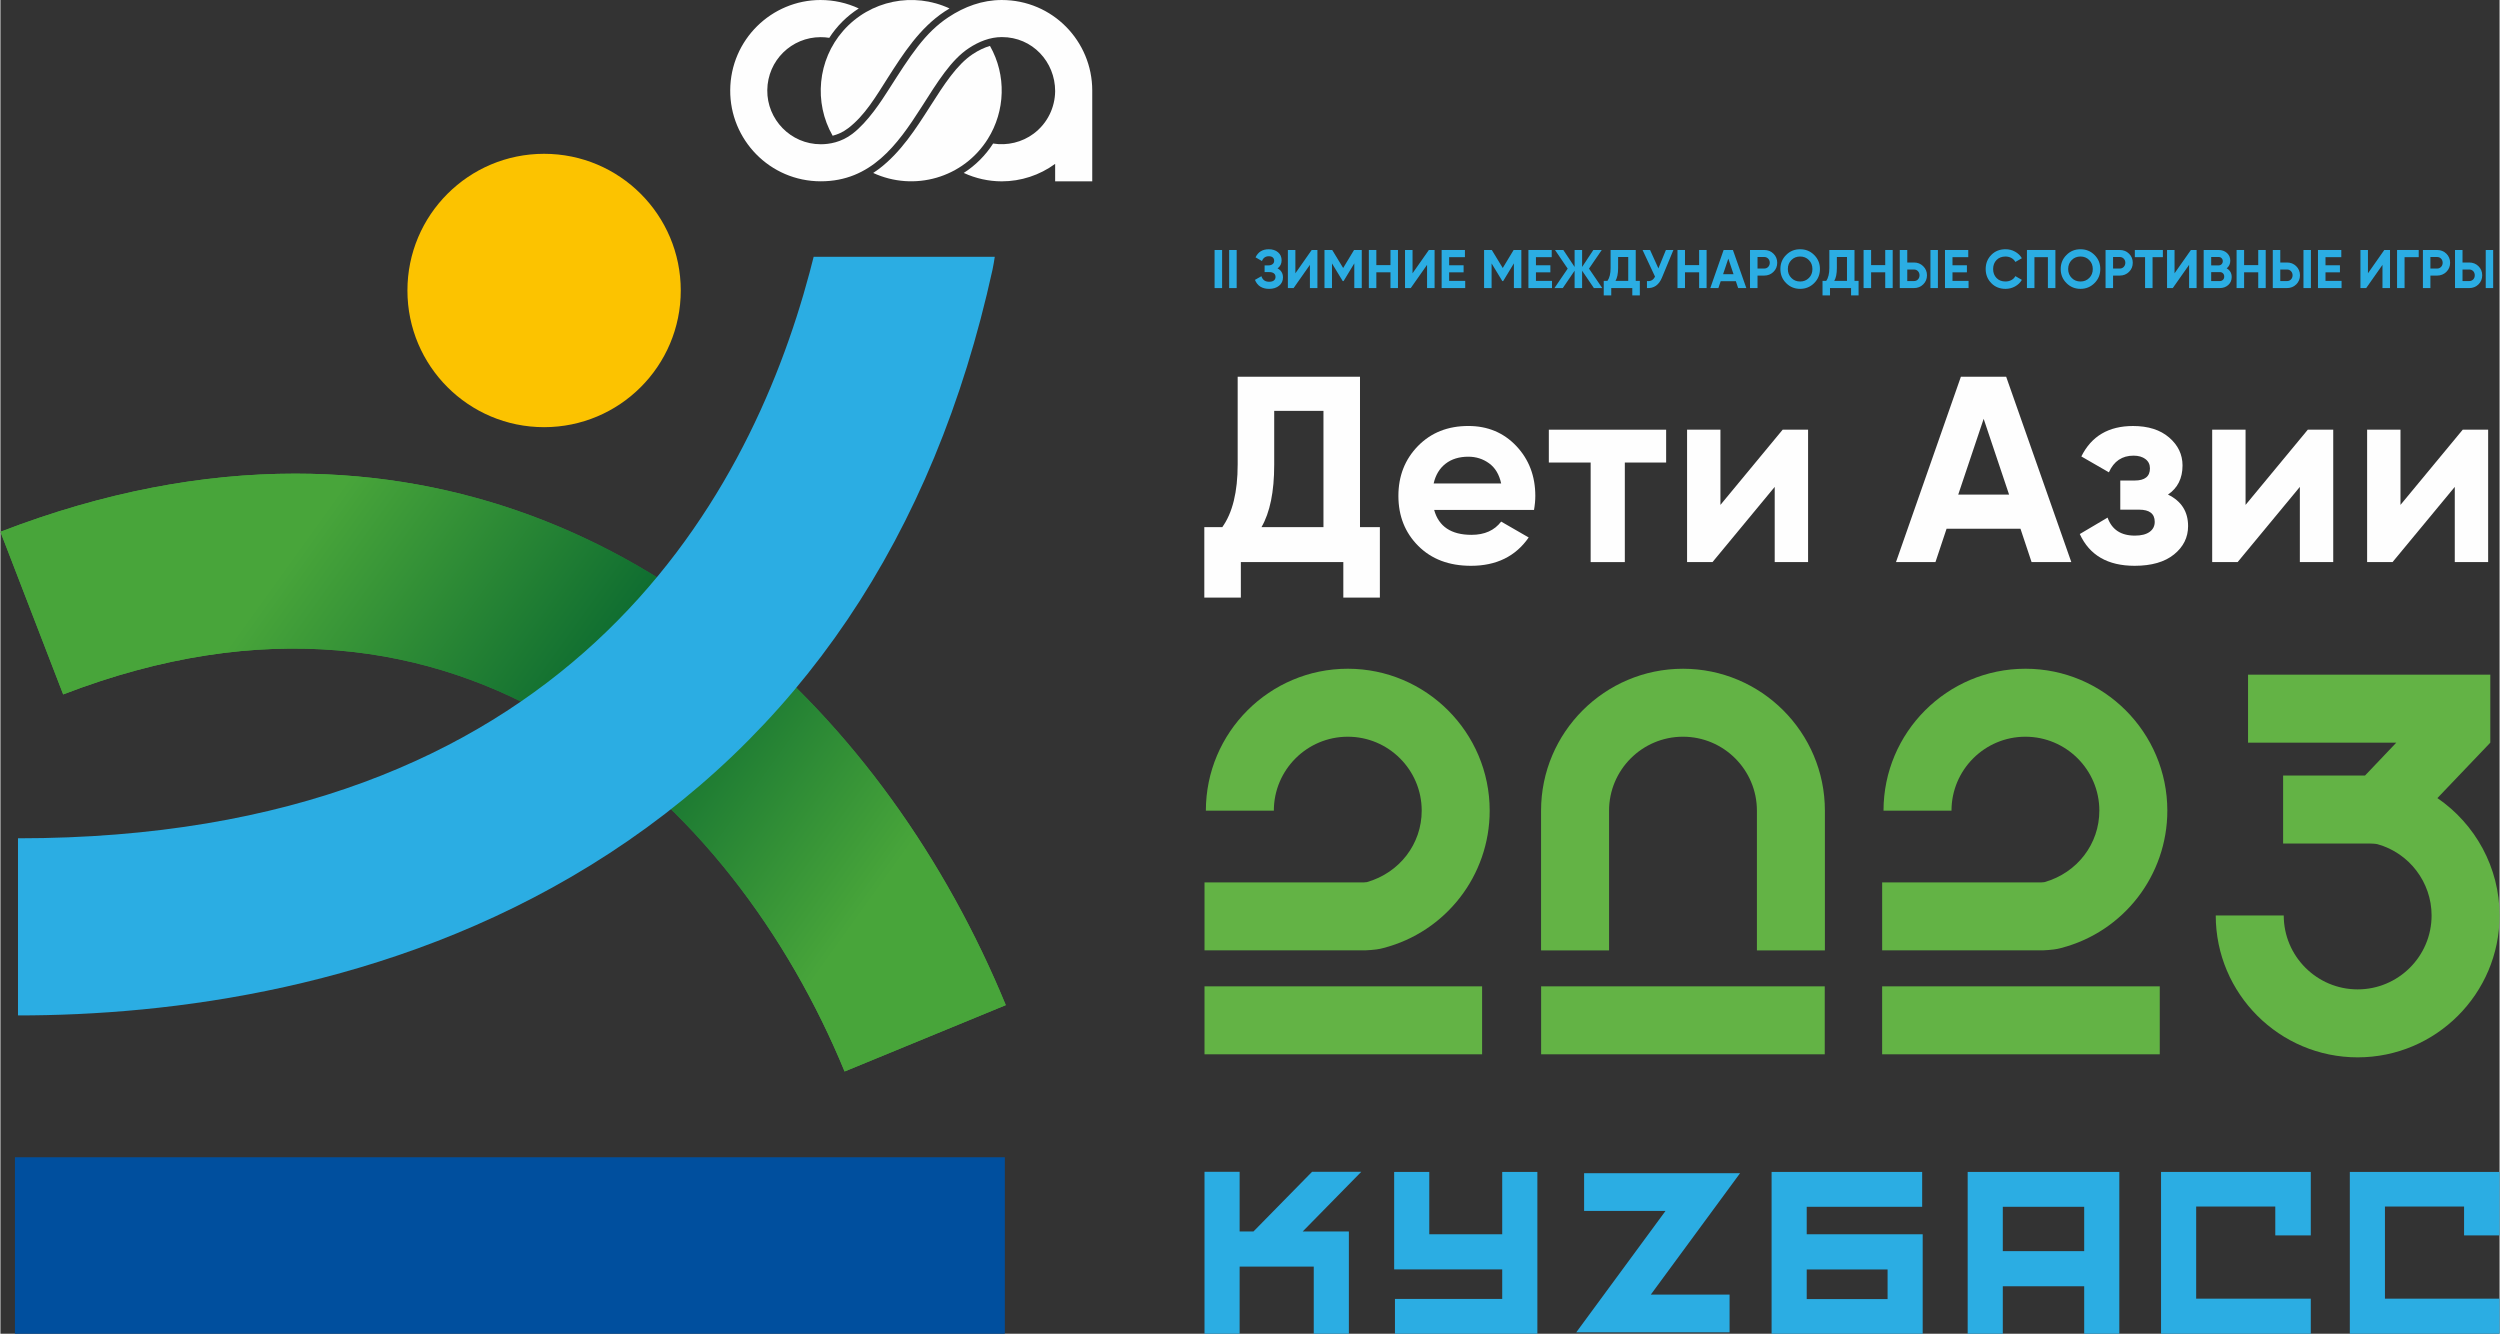
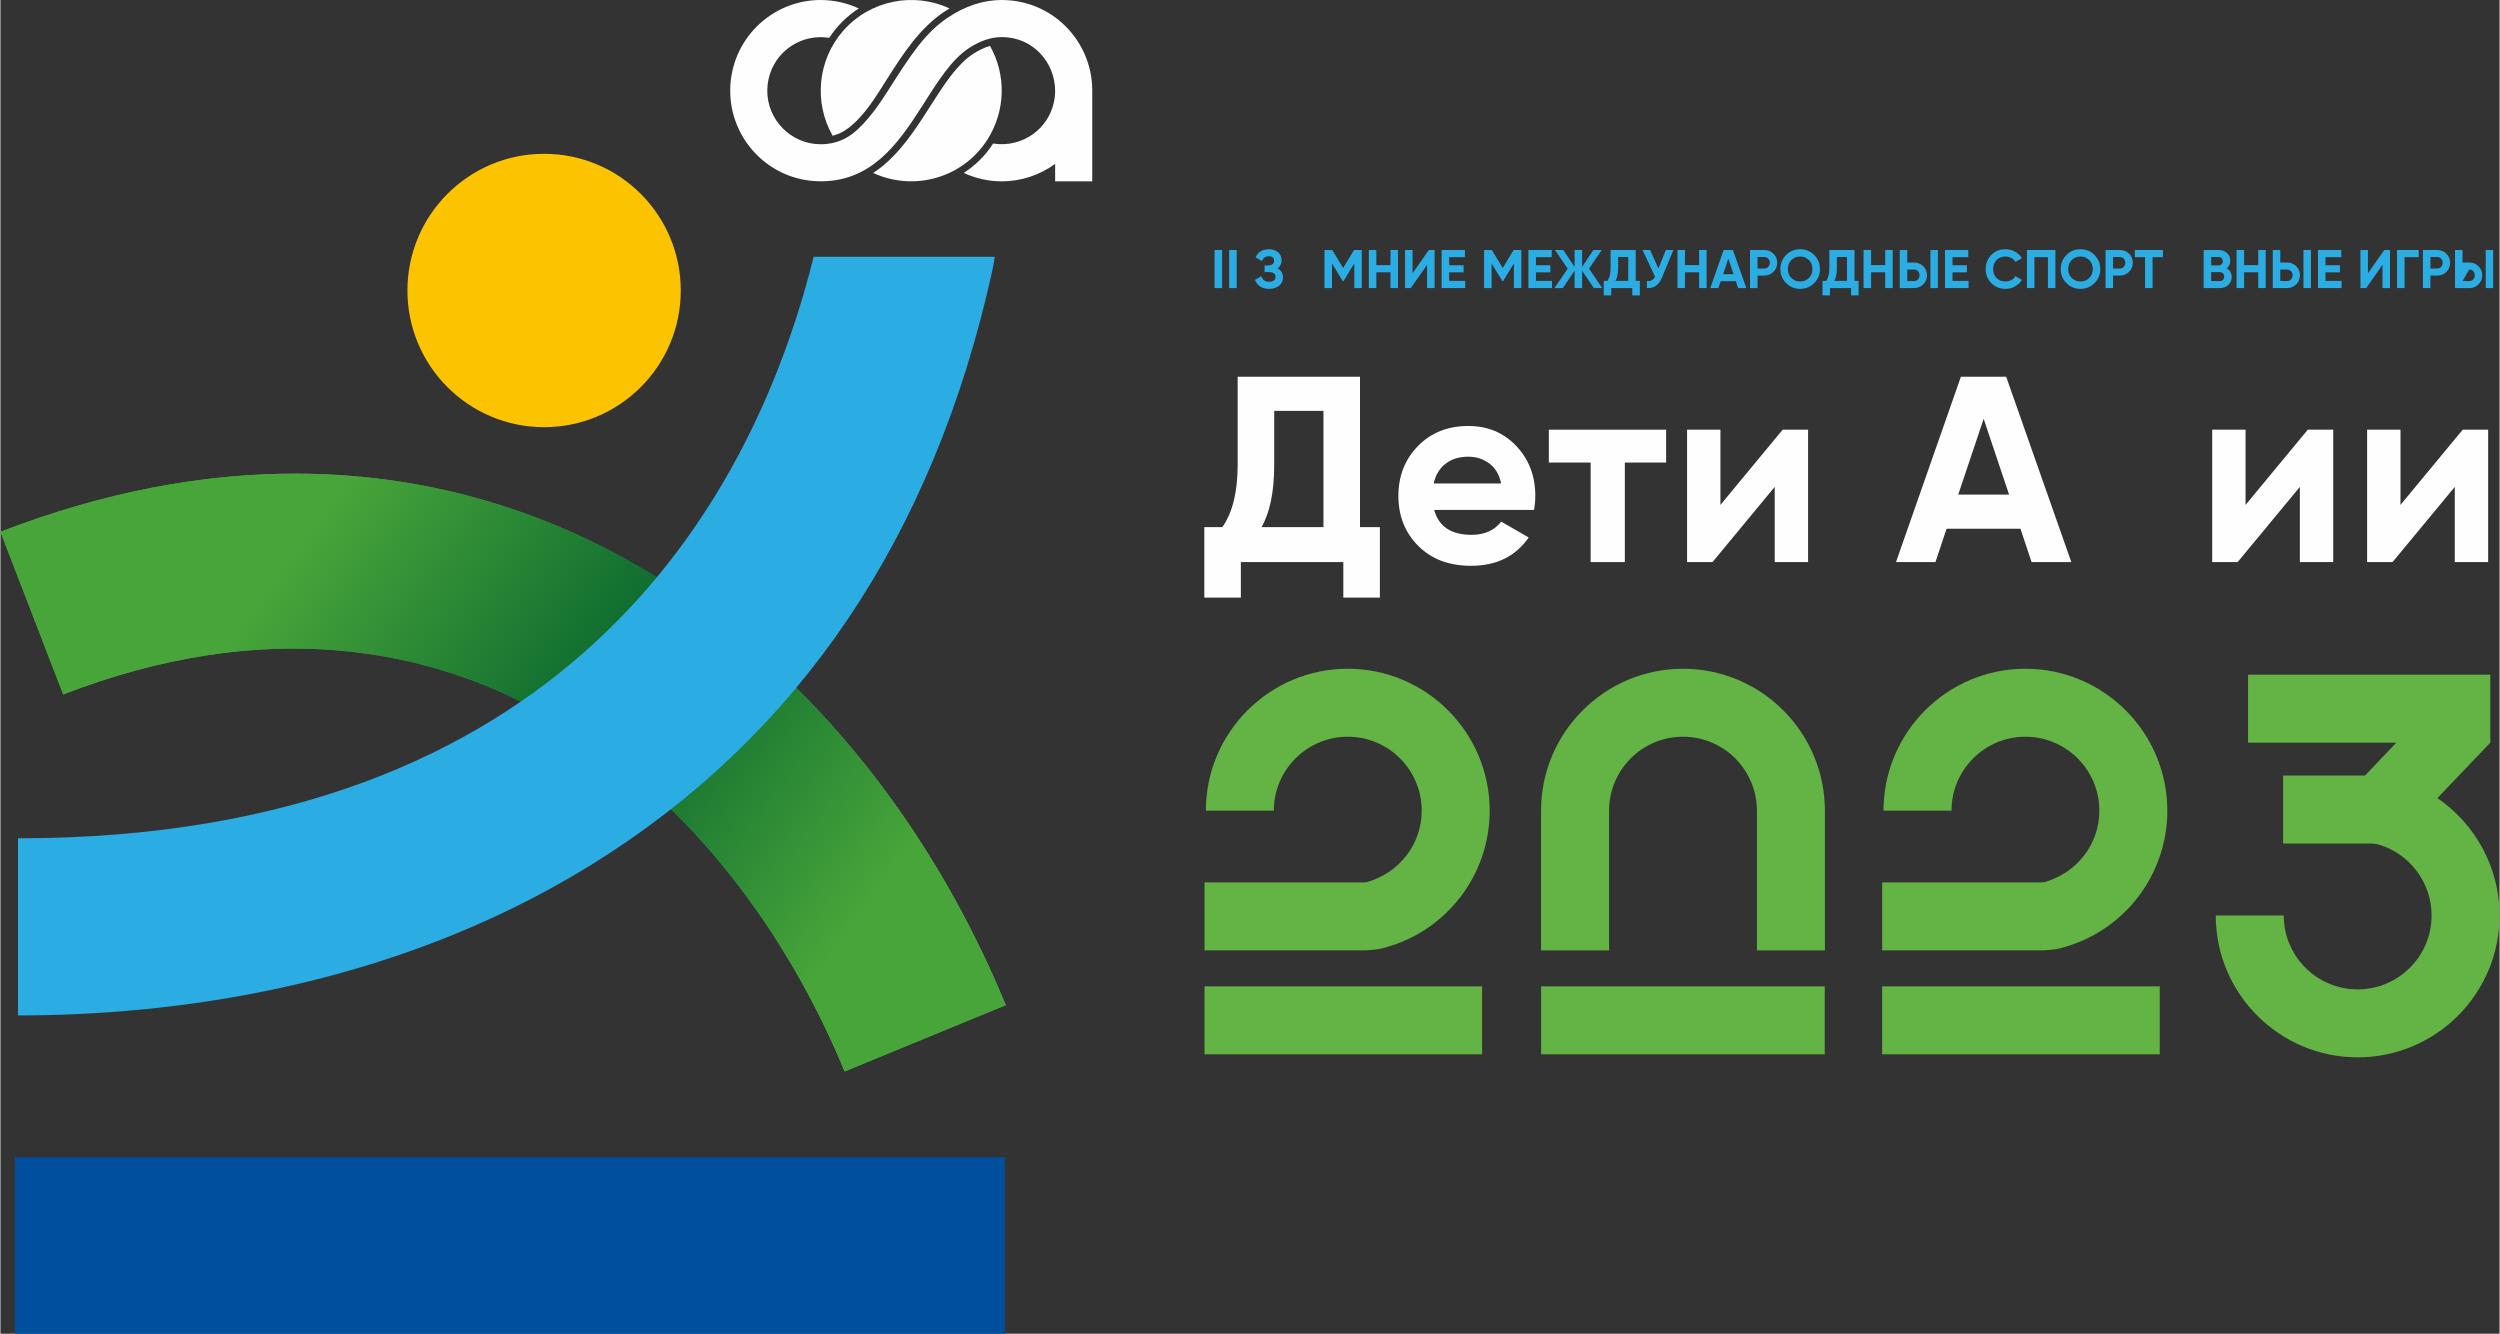
<svg xmlns="http://www.w3.org/2000/svg" xml:space="preserve" width="2701px" height="1441px" style="shape-rendering:geometricPrecision; text-rendering:geometricPrecision; image-rendering:optimizeQuality; fill-rule:evenodd; clip-rule:evenodd" viewBox="0 0 4464.57 2382.69">
  <rect x="0" y="0" width="4464.57" height="2382.69" fill="#333333" stroke="none" />
  <defs>
    <style type="text/css">  .fil1 {fill:#FEFEFE;fill-rule:nonzero} .fil6 {fill:#FCC300;fill-rule:nonzero} .fil3 {fill:#004F9E;fill-rule:nonzero} .fil7 {fill:#2BADE3;fill-rule:nonzero} .fil0 {fill:#2BADE3;fill-rule:nonzero} .fil2 {fill:#63B345;fill-rule:nonzero} .fil5 {fill:url(#id0)} .fil4 {fill:url(#id1)}  </style>
    <linearGradient id="id0" gradientUnits="userSpaceOnUse" x1="110.4" y1="1565.06" x2="1085.19" y2="2264.91">
      <stop offset="0" style="stop-opacity:1; stop-color:#48A53A" />
      <stop offset="0.522" style="stop-opacity:1; stop-color:#08662F" />
      <stop offset="1" style="stop-opacity:1; stop-color:#48A53A" />
    </linearGradient>
    <linearGradient id="id1" gradientUnits="userSpaceOnUse" x1="495.61" y1="1028.53" x2="1470.39" y2="1728.38">
      <stop offset="0" style="stop-opacity:1; stop-color:#46A43D" />
      <stop offset="0.522" style="stop-opacity:1; stop-color:#176938" />
      <stop offset="1" style="stop-opacity:1; stop-color:#46A43D" />
    </linearGradient>
  </defs>
  <g id="Слой_x0020_1">
-     <polygon class="fil0" points="2829.14,2095.87 2829.14,2163.27 2974.55,2163.27 2815.07,2380.18 3089.03,2380.18 3089.03,2312.78 2948.25,2312.78 3107.74,2095.87 " />
    <path class="fil1" d="M2428.78 941.7l35.51 0 0 125.87 -65.29 0 0 -63.41 -183.07 0 0 63.41 -65.27 0 0 -125.87 32.12 0c18.28,-25.53 27.48,-62.89 27.48,-112.1l0 -156.62 218.52 0 0 268.72zm-175.98 0l110.71 0 0 -207.68 -87.99 0 0 96.5c0,47.94 -7.58,85 -22.72,111.18z" />
    <path class="fil1" d="M2561.27 910.98c8.2,29.63 30.43,44.49 66.72,44.49 23.31,0 41,-7.9 52.97,-23.68l49.2 28.37c-23.34,33.73 -57.71,50.62 -103.13,50.62 -39.12,0 -70.48,-11.84 -94.09,-35.48 -23.71,-23.65 -35.55,-53.5 -35.55,-89.42 0,-35.64 11.72,-65.32 35.03,-89.19 23.33,-23.8 53.27,-35.7 89.9,-35.7 34.65,0 63.26,12 85.86,35.95 22.53,23.98 33.79,53.61 33.79,88.94 0,7.89 -0.77,16.29 -2.32,25.1l-178.38 0zm-0.92 -47.32l120.61 0c-3.46,-16.1 -10.65,-28.06 -21.53,-35.95 -10.88,-7.9 -23.27,-11.84 -37.11,-11.84 -16.41,0 -29.97,4.19 -40.7,12.54 -10.73,8.33 -17.82,20.11 -21.27,35.25z" />
    <polygon class="fil1" points="2975.69,767.62 2975.69,826.29 2901.88,826.29 2901.88,1004.15 2840.84,1004.15 2840.84,826.29 2766.13,826.29 2766.13,767.62 " />
    <polygon class="fil1" points="3183.82,767.62 3229.26,767.62 3229.26,1004.15 3169.64,1004.15 3169.64,869.8 3058.5,1004.15 3013.09,1004.15 3013.09,767.62 3072.68,767.62 3072.68,901.98 " />
    <path class="fil1" d="M3628.53 1004.14l-19.85 -59.59 -132.01 0 -19.86 59.59 -70.51 0 115.95 -331.14 80.87 0 116.38 331.14 -70.97 0zm-131.03 -120.6l90.83 0 -45.41 -135.32 -45.42 135.32z" />
-     <path class="fil1" d="M3872.21 883.53c23.95,11.66 35.92,30.43 35.92,56.3 0,20.19 -8.36,37.06 -25.07,50.62 -16.71,13.54 -40.2,20.32 -70.47,20.32 -47.98,0 -80.63,-18.9 -97.93,-56.75l49.64 -29.36c7.59,21.45 23.83,32.19 48.75,32.19 11.34,0 20.07,-2.19 26.26,-6.6 6.17,-4.44 9.22,-10.42 9.22,-18.04 0,-14.45 -9.31,-21.73 -27.9,-21.73l-33.63 0 0 -52.05 25.59 0c18.28,0 27.4,-7.21 27.4,-21.73 0,-6.97 -2.65,-12.48 -8.04,-16.59 -5.34,-4.06 -12.46,-6.13 -21.27,-6.13 -20.51,0 -35.18,9.92 -44.03,29.78l-49.21 -28.36c18.01,-36.26 48.78,-54.38 92.31,-54.38 27.1,0 48.65,6.84 64.56,20.56 15.94,13.72 23.89,30.37 23.89,49.94 0,22.97 -8.7,40.33 -25.99,52.01z" />
    <polygon class="fil1" points="4121.97,767.62 4167.41,767.62 4167.41,1004.15 4107.79,1004.15 4107.79,869.8 3996.61,1004.15 3951.17,1004.15 3951.17,767.62 4010.8,767.62 4010.8,901.98 " />
    <polygon class="fil1" points="4398.72,767.62 4444.16,767.62 4444.16,1004.15 4384.54,1004.15 4384.54,869.8 4273.36,1004.15 4227.95,1004.15 4227.95,767.62 4287.55,767.62 4287.55,901.98 " />
    <polygon class="fil2" points="2646.92,1883.45 2151.02,1883.45 2151.02,1762.04 2646.92,1762.04 " />
    <path class="fil2" d="M2151.03 1697.75l0 -121.41 284.82 0c0.06,-0.03 2.71,-0.19 5.08,-0.46 58.86,-16.71 98.1,-68.51 98.1,-127.7 0,-72.86 -59.22,-132.08 -132.07,-132.08 -72.86,0 -132.08,59.22 -132.08,132.08l-121.44 0c0,-139.79 113.74,-253.52 253.52,-253.52 139.78,0 253.51,113.73 253.51,253.52 0,115.64 -78.12,216.52 -189.97,245.41 -6.2,1.94 -17.64,3.54 -31.66,4.12l-287.81 0.04zm289.54 -121.81c-1.05,0.21 -1.98,0.53 -2.75,0.74 0.89,-0.21 1.82,-0.49 2.75,-0.74z" />
    <polygon class="fil2" points="3259.03,1883.45 2752.36,1883.45 2752.36,1762.04 3259.03,1762.04 " />
    <path class="fil2" d="M3259.29 1697.8l-121.44 0 0 -249.64c0,-72.81 -59.26,-132.07 -132.05,-132.07 -72.88,0 -132.08,59.26 -132.08,132.07l0 249.64 -121.47 0 0 -249.64c0,-139.77 113.74,-253.48 253.55,-253.48 139.76,0 253.49,113.71 253.49,253.48l0 249.64z" />
    <polygon class="fil2" points="3857.51,1883.45 3361.57,1883.45 3361.57,1762.04 3857.51,1762.04 " />
    <path class="fil2" d="M4353.48 1425.76l94.53 -99.03 0 -121.42 -432.77 0 0 121.42 264.81 0 -55.87 58.76 -146.29 0 0 121.41 154.46 0c4.19,0 11.32,0.43 14.22,1.23 56.44,15.7 96.56,67.86 96.56,127.27 0,72.86 -59.26,132.08 -132.08,132.08 -72.85,0 -132.05,-59.22 -132.05,-132.08l-121.47 0c0,139.79 113.7,253.49 253.52,253.49 139.79,0 253.52,-113.7 253.52,-253.49 0,-85.68 -43.48,-163.47 -111.09,-209.64z" />
-     <path class="fil0" d="M2343.12 2093.37l-104.61 106.55 -24.75 0 0 -106.55 -62.74 0 0 289.31 62.74 0 0 -119.99 132.41 0 0 119.99 62.74 0 0 -182.76 -82.46 0 104.6 -106.55 -87.93 0zm339.73 111.54l-130.3 0 0 -111.33 -62.74 0 0 174.11 193.04 0 0 52.77 -191.61 0 0 62.22 254.41 0 0 -289.1 -62.8 0 0 111.33zm1718.3 -49.48l0 51.52 63.42 0 0 -113.37 -267.52 0 0 289.1 267.52 0 0 -62.74 -204.78 0 0 -164.51 141.36 0zm-337.25 0l0 51.52 63.41 0 0 -113.37 -267.51 0 0 289.1 267.51 0 0 -62.74 -204.75 0 0 -164.51 141.34 0zm-837.08 0.4l206.25 0 0 -62.25 -268.99 0 0 289.1 269.92 0 0 -177.77 -207.18 0 0 -49.08zm144.47 164.89l-144.47 0 0 -52.89 144.47 0 0 52.89zm143.08 -227.14l0 289.1 62.75 0 0 -84.88 145.39 0 0 84.88 62.77 0 0 -289.1 -270.91 0zm208.14 141.48l-145.39 0 0 -79.23 145.39 0 0 79.23z" />
    <polygon class="fil0" points="2169.02,446.6 2182.46,446.6 2182.46,514.64 2169.02,514.64 " />
    <polygon class="fil0" points="2195.07,446.6 2208.48,446.6 2208.48,514.64 2195.07,514.64 " />
    <path class="fil0" d="M2281.48 479.45c6.44,3.42 9.71,8.81 9.71,16.09 0,6.11 -2.28,11.04 -6.87,14.83 -4.63,3.76 -10.55,5.67 -17.8,5.67 -12.64,0 -21.11,-5.42 -25.39,-16.08l11.55 -6.54c2.1,6.62 6.69,9.93 13.84,9.93 3.67,0 6.48,-0.78 8.45,-2.35 1.98,-1.54 2.91,-3.67 2.91,-6.26 0,-2.71 -0.93,-4.84 -2.85,-6.35 -1.91,-1.55 -4.68,-2.31 -8.23,-2.31l-8.44 0 0 -11.97 6.4 0c3.37,0 5.99,-0.73 7.84,-2.22 1.94,-1.45 2.84,-3.42 2.84,-5.95 0,-2.55 -0.81,-4.56 -2.44,-6.01 -1.58,-1.42 -4,-2.19 -7.15,-2.19 -5.86,0 -9.93,2.91 -12.24,8.6l-11.41 -6.62c4.6,-9.68 12.49,-14.46 23.65,-14.46 6.75,0 12.23,1.79 16.53,5.42 4.25,3.58 6.38,8.42 6.38,14.34 0,6.1 -2.41,10.95 -7.28,14.43z" />
-     <polygon class="fil0" points="2339.32,514.64 2339.32,473.14 2310.15,514.64 2299.95,514.64 2299.95,446.6 2313.36,446.6 2313.36,488.19 2342.49,446.6 2352.73,446.6 2352.73,514.64 " />
    <polygon class="fil0" points="2431.94,446.58 2431.94,514.63 2418.62,514.63 2418.62,470.48 2399.47,502.11 2397.9,502.11 2378.76,470.6 2378.76,514.63 2365.35,514.63 2365.35,446.58 2379.16,446.58 2398.7,478.77 2418.16,446.58 " />
    <polygon class="fil0" points="2483.25,446.58 2496.63,446.58 2496.63,514.63 2483.25,514.63 2483.25,486.45 2457.99,486.45 2457.99,514.63 2444.59,514.63 2444.59,446.58 2457.99,446.58 2457.99,473.62 2483.25,473.62 " />
    <polygon class="fil0" points="2548.61,514.64 2548.61,473.14 2519.45,514.64 2509.24,514.64 2509.24,446.6 2522.65,446.6 2522.65,488.19 2551.82,446.6 2562.02,446.6 2562.02,514.64 " />
    <polygon class="fil0" points="2588.05,501.77 2616.75,501.77 2616.75,514.63 2574.64,514.63 2574.64,446.59 2616.23,446.59 2616.23,459.41 2588.05,459.41 2588.05,473.9 2613.86,473.9 2613.86,486.51 2588.05,486.51 " />
    <polygon class="fil0" points="2717.03,446.58 2717.03,514.63 2703.72,514.63 2703.72,470.48 2684.57,502.11 2683.03,502.11 2663.88,470.6 2663.88,514.63 2650.47,514.63 2650.47,446.58 2664.25,446.58 2683.8,478.77 2703.25,446.58 " />
    <polygon class="fil0" points="2743.1,501.77 2771.81,501.77 2771.81,514.63 2729.66,514.63 2729.66,446.59 2771.29,446.59 2771.29,459.41 2743.1,459.41 2743.1,473.9 2768.88,473.9 2768.88,486.51 2743.1,486.51 " />
    <polygon class="fil0" points="2861.61,514.64 2846.63,514.64 2825.57,483.63 2825.57,514.64 2812.16,514.64 2812.16,483.63 2791.04,514.64 2776.18,514.64 2799.8,479.9 2777.17,446.6 2792.03,446.6 2812.16,476.9 2812.16,446.6 2825.57,446.6 2825.57,476.9 2845.64,446.6 2860.66,446.6 2837.9,479.9 " />
    <path class="fil0" d="M2921.39 501.77l7.3 0 0 25.91 -13.44 0 0 -13.05 -37.61 0 0 13.05 -13.41 0 0 -25.91 6.6 0c3.76,-5.21 5.64,-12.88 5.64,-23.03l0 -32.15 44.92 0 0 55.18zm-36.17 0l22.76 0 0 -42.64 -18.1 0 0 19.83c0,9.87 -1.57,17.48 -4.66,22.81z" />
    <path class="fil0" d="M2975.27 446.58l13.41 0 -20.44 49.3c-5.43,13.2 -14.4,19.46 -26.82,18.75l0 -12.52c3.63,0.31 6.56,-0.18 8.82,-1.57 2.22,-1.27 4.09,-3.45 5.57,-6.41l-22.26 -47.55 13.42 0 14.89 32.87 13.41 -32.87z" />
    <polygon class="fil0" points="3034.64,446.58 3047.96,446.58 3047.96,514.63 3034.64,514.63 3034.64,486.45 3009.36,486.45 3009.36,514.63 2995.95,514.63 2995.95,446.58 3009.36,446.58 3009.36,473.62 3034.64,473.62 " />
    <path class="fil0" d="M3104.34 514.64l-4.1 -12.24 -27.1 0 -4.1 12.24 -14.43 0 23.77 -68.04 16.62 0 23.96 68.04 -14.62 0zm-26.91 -24.79l18.65 0 -9.31 -27.81 -9.34 27.81z" />
    <path class="fil0" d="M3150.9 446.59c6.54,0 12.09,2.16 16.52,6.6 4.51,4.41 6.7,9.84 6.7,16.22 0,6.44 -2.19,11.87 -6.7,16.25 -4.43,4.38 -9.98,6.66 -16.52,6.66l-11.96 0 0 22.32 -13.41 0 0 -68.05 25.37 0zm0 33.15c2.84,0 5.22,-0.99 7.09,-2.96 1.88,-2 2.84,-4.44 2.84,-7.37 0,-2.93 -0.96,-5.43 -2.84,-7.37 -1.87,-1.91 -4.25,-2.92 -7.09,-2.92l-11.96 0 0 20.62 11.96 0z" />
    <path class="fil0" d="M3240.15 505.74c-6.9,6.84 -15.22,10.29 -25.09,10.29 -9.86,0 -18.16,-3.45 -25.03,-10.29 -6.87,-6.84 -10.24,-15.2 -10.24,-25.13 0,-9.92 3.37,-18.28 10.24,-25.1 6.87,-6.9 15.17,-10.25 25.03,-10.25 9.87,0 18.19,3.35 25.09,10.25 6.86,6.82 10.31,15.18 10.31,25.1 0,9.93 -3.45,18.29 -10.31,25.13zm-40.75 -9.16c4.22,4.23 9.43,6.32 15.66,6.32 6.23,0 11.47,-2.09 15.66,-6.32 4.22,-4.16 6.3,-9.46 6.3,-15.97 0,-6.44 -2.08,-11.84 -6.3,-16.03 -4.19,-4.22 -9.43,-6.32 -15.66,-6.32 -6.23,0 -11.44,2.1 -15.66,6.32 -4.19,4.19 -6.29,9.59 -6.29,16.03 0,6.51 2.1,11.81 6.29,15.97z" />
    <path class="fil0" d="M3312.2 501.77l7.28 0 0 25.91 -13.41 0 0 -13.05 -37.64 0 0 13.05 -13.38 0 0 -25.91 6.56 0c3.77,-5.21 5.64,-12.88 5.64,-23.03l0 -32.15 44.95 0 0 55.18zm-36.19 0l22.75 0 0 -42.64 -18.09 0 0 19.83c0,9.87 -1.51,17.48 -4.66,22.81z" />
    <polygon class="fil0" points="3367.09,446.58 3380.41,446.58 3380.41,514.63 3367.09,514.63 3367.09,486.45 3341.85,486.45 3341.85,514.63 3328.4,514.63 3328.4,446.58 3341.85,446.58 3341.85,473.62 3367.09,473.62 " />
    <path class="fil0" d="M3393.05 514.63l0 -68.04 13.4 0 0 22.35 11.97 0c6.54,0 12.05,2.19 16.52,6.63 4.5,4.44 6.72,9.81 6.72,16.21 0,6.42 -2.22,11.88 -6.72,16.25 -4.47,4.38 -9.98,6.6 -16.52,6.6l-25.37 0zm13.4 -12.52l11.97 0c2.84,0 5.21,-0.98 7.09,-2.92 1.85,-1.98 2.84,-4.38 2.84,-7.41 0,-2.95 -0.99,-5.45 -2.84,-7.39 -1.88,-1.95 -4.25,-2.93 -7.09,-2.93l-11.97 0 0 20.65zm41.41 -55.52l13.32 0 0 68.04 -13.32 0 0 -68.04z" />
    <polygon class="fil0" points="3487.24,501.77 3515.94,501.77 3515.94,514.63 3473.83,514.63 3473.83,446.59 3515.42,446.59 3515.42,459.41 3487.24,459.41 3487.24,473.9 3513.01,473.9 3513.01,486.51 3487.24,486.51 " />
    <path class="fil0" d="M3581.94 516.03c-10.23,0 -18.71,-3.39 -25.37,-10.24 -6.69,-6.82 -10.03,-15.2 -10.03,-25.16 0,-10.08 3.34,-18.46 10.03,-25.25 6.66,-6.78 15.14,-10.14 25.37,-10.14 6.14,0 11.87,1.39 17.05,4.31 5.21,2.87 9.31,6.79 12.21,11.72l-11.6 6.69c-1.66,-3.02 -4.03,-5.39 -7.18,-7.12 -3.08,-1.72 -6.63,-2.59 -10.48,-2.59 -6.6,0 -11.96,2.06 -16,6.22 -4.04,4.17 -6.1,9.54 -6.1,16.16 0,6.54 2.06,11.87 6.1,16.03 4.04,4.17 9.4,6.2 16,6.2 3.85,0 7.4,-0.86 10.54,-2.56 3.15,-1.73 5.52,-4.07 7.12,-7.03l11.6 6.69c-2.9,4.91 -6.97,8.82 -12.15,11.69 -5.18,2.9 -10.91,4.38 -17.11,4.38z" />
    <polygon class="fil0" points="3671.07,446.58 3671.07,514.63 3657.67,514.63 3657.67,459.41 3633.64,459.41 3633.64,514.63 3620.24,514.63 3620.24,446.58 " />
    <path class="fil0" d="M3740.94 505.74c-6.84,6.84 -15.19,10.29 -25.04,10.29 -9.89,0 -18.18,-3.45 -25.06,-10.29 -6.84,-6.84 -10.27,-15.2 -10.27,-25.13 0,-9.92 3.43,-18.28 10.27,-25.1 6.88,-6.9 15.17,-10.25 25.06,-10.25 9.85,0 18.2,3.35 25.04,10.25 6.91,6.82 10.33,15.18 10.33,25.1 0,9.93 -3.42,18.29 -10.33,25.13zm-40.72 -9.16c4.18,4.23 9.46,6.32 15.68,6.32 6.2,0 11.45,-2.09 15.64,-6.32 4.19,-4.16 6.32,-9.46 6.32,-15.97 0,-6.44 -2.13,-11.84 -6.32,-16.03 -4.19,-4.22 -9.44,-6.32 -15.64,-6.32 -6.22,0 -11.5,2.1 -15.68,6.32 -4.2,4.19 -6.33,9.59 -6.33,16.03 0,6.51 2.13,11.81 6.33,15.97z" />
    <path class="fil0" d="M3786.07 446.59c6.54,0 12.09,2.16 16.53,6.6 4.5,4.41 6.69,9.84 6.69,16.22 0,6.44 -2.19,11.87 -6.69,16.25 -4.44,4.38 -9.99,6.66 -16.53,6.66l-11.96 0 0 22.32 -13.42 0 0 -68.05 25.38 0zm0 33.15c2.87,0 5.21,-0.99 7.09,-2.96 1.88,-2 2.84,-4.44 2.84,-7.37 0,-2.93 -0.96,-5.43 -2.84,-7.37 -1.88,-1.91 -4.22,-2.92 -7.09,-2.92l-11.96 0 0 20.62 11.96 0z" />
    <polygon class="fil0" points="3863.06,446.58 3863.06,459.41 3844.65,459.41 3844.65,514.63 3831.27,514.63 3831.27,459.41 3812.99,459.41 3812.99,446.58 " />
-     <polygon class="fil0" points="3909.92,514.64 3909.92,473.14 3880.76,514.64 3870.55,514.64 3870.55,446.6 3883.93,446.6 3883.93,488.19 3913.13,446.6 3923.33,446.6 3923.33,514.64 " />
    <path class="fil0" d="M3977.06 479.36c5.98,3.41 8.97,8.6 8.97,15.56 0,5.77 -2.04,10.49 -6.1,14.15 -4.13,3.73 -9.16,5.55 -15.08,5.55l-28.89 0 0 -68.04 26.82 0c5.87,0 10.76,1.79 14.75,5.36 3.97,3.65 5.97,8.23 5.97,13.82 0,5.64 -2.16,10.17 -6.44,13.6zm-14.28 -20.24l-13.4 0 0 14.99 13.4 0c2.07,0 3.83,-0.74 5.21,-2.13 1.39,-1.44 2.1,-3.23 2.1,-5.39 0,-2.13 -0.71,-3.92 -2.06,-5.31 -1.33,-1.44 -3.11,-2.16 -5.25,-2.16zm2.07 42.98c2.22,0 4.16,-0.76 5.64,-2.3 1.49,-1.51 2.19,-3.43 2.19,-5.81 0,-2.22 -0.7,-4.16 -2.19,-5.69 -1.48,-1.49 -3.42,-2.2 -5.64,-2.2l-15.47 0 0 16 15.47 0z" />
    <polygon class="fil0" points="4033.45,446.58 4046.8,446.58 4046.8,514.63 4033.45,514.63 4033.45,486.45 4008.2,486.45 4008.2,514.63 3994.76,514.63 3994.76,446.58 4008.2,446.58 4008.2,473.62 4033.45,473.62 " />
    <path class="fil0" d="M4059.42 514.63l0 -68.04 13.41 0 0 22.35 11.96 0c6.54,0 12.05,2.19 16.53,6.63 4.46,4.44 6.68,9.81 6.68,16.21 0,6.42 -2.22,11.88 -6.68,16.25 -4.48,4.38 -9.99,6.6 -16.53,6.6l-25.37 0zm13.41 -12.52l11.96 0c2.84,0 5.25,-0.98 7.09,-2.92 1.91,-1.98 2.88,-4.38 2.88,-7.41 0,-2.95 -0.97,-5.45 -2.88,-7.39 -1.84,-1.95 -4.25,-2.93 -7.09,-2.93l-11.96 0 0 20.65zm41.41 -55.52l13.31 0 0 68.04 -13.31 0 0 -68.04z" />
    <polygon class="fil0" points="4153.6,501.77 4182.3,501.77 4182.3,514.63 4140.16,514.63 4140.16,446.59 4181.83,446.59 4181.83,459.41 4153.6,459.41 4153.6,473.9 4179.37,473.9 4179.37,486.51 4153.6,486.51 " />
    <polygon class="fil0" points="4255.39,514.64 4255.39,473.14 4226.29,514.64 4216.02,514.64 4216.02,446.6 4229.44,446.6 4229.44,488.19 4258.6,446.6 4268.83,446.6 4268.83,514.64 " />
    <polygon class="fil0" points="4320.12,446.58 4320.12,459.41 4294.84,459.41 4294.84,514.63 4281.44,514.63 4281.44,446.58 " />
    <path class="fil0" d="M4352.97 446.59c6.57,0 12.08,2.16 16.56,6.6 4.46,4.41 6.68,9.84 6.68,16.22 0,6.44 -2.22,11.87 -6.68,16.25 -4.48,4.38 -9.99,6.66 -16.56,6.66l-11.96 0 0 22.32 -13.38 0 0 -68.05 25.34 0zm0 33.15c2.87,0 5.21,-0.99 7.09,-2.96 1.92,-2 2.84,-4.44 2.84,-7.37 0,-2.93 -0.92,-5.43 -2.84,-7.37 -1.88,-1.91 -4.22,-2.92 -7.09,-2.92l-11.96 0 0 20.62 11.96 0z" />
-     <path class="fil0" d="M4384.96 514.63l0 -68.04 13.41 0 0 22.35 11.96 0c6.57,0 12.06,2.19 16.56,6.63 4.44,4.44 6.66,9.81 6.66,16.21 0,6.42 -2.22,11.88 -6.66,16.25 -4.5,4.38 -9.99,6.6 -16.56,6.6l-25.37 0zm13.41 -12.52l11.96 0c2.87,0 5.25,-0.98 7.13,-2.92 1.87,-1.98 2.77,-4.38 2.77,-7.41 0,-2.95 -0.9,-5.45 -2.77,-7.39 -1.88,-1.95 -4.26,-2.93 -7.13,-2.93l-11.96 0 0 20.65zm41.47 -55.52l13.29 0 0 68.04 -13.29 0 0 -68.04z" />
+     <path class="fil0" d="M4384.96 514.63l0 -68.04 13.41 0 0 22.35 11.96 0c6.57,0 12.06,2.19 16.56,6.63 4.44,4.44 6.66,9.81 6.66,16.21 0,6.42 -2.22,11.88 -6.66,16.25 -4.5,4.38 -9.99,6.6 -16.56,6.6l-25.37 0zm13.41 -12.52l11.96 0c2.87,0 5.25,-0.98 7.13,-2.92 1.87,-1.98 2.77,-4.38 2.77,-7.41 0,-2.95 -0.9,-5.45 -2.77,-7.39 -1.88,-1.95 -4.26,-2.93 -7.13,-2.93zm41.47 -55.52l13.29 0 0 68.04 -13.29 0 0 -68.04z" />
    <path class="fil2" d="M3361.59 1697.75l0 -121.41 284.84 0c0.06,-0.03 2.71,-0.19 5.08,-0.46 58.85,-16.71 98.08,-68.51 98.08,-127.7 0,-72.86 -59.27,-132.08 -132.05,-132.08 -72.82,0 -132.08,59.22 -132.08,132.08l-121.44 0c0,-139.79 113.7,-253.52 253.52,-253.52 139.82,0 253.49,113.73 253.49,253.52 0,115.64 -78.1,216.52 -189.92,245.41 -6.23,1.94 -17.67,3.54 -31.69,4.12l-287.83 0.04zm289.58 -121.81c-1.08,0.21 -2,0.53 -2.78,0.74 0.93,-0.21 1.83,-0.49 2.78,-0.74z" />
    <path class="fil1" d="M1695.49 15.11c-2.83,1.69 -5.66,3.46 -8.47,5.31 -44.96,29.6 -74.3,75.57 -102.65,119.98 -19.95,31.27 -39.98,65.89 -70,88.71 -9.22,7.01 -18.79,11.1 -27.64,13.39 -33.99,-59.22 -26.94,-135.24 18.66,-187.31 48.14,-54.97 125.93,-69.96 190.1,-40.08z" />
    <path class="fil1" d="M1767.77 82.04c-10.01,2.87 -20.24,7.72 -30.58,14.53 -28.7,18.87 -51.58,54.71 -75.81,92.68 -26.01,40.76 -52.77,82.73 -91.79,112.41 -3.38,2.57 -6.87,5.01 -10.44,7.32 72.85,33.59 160.96,9.26 204.89,-60.96 30.97,-49.51 33.5,-113.51 3.73,-165.98z" />
    <path class="fil1" d="M1465.24 0c-87.62,0 -160.91,70.82 -161.52,161.06 -0.6,88.22 70.58,162.83 161.82,162.83 89.42,0 136.72,-64.96 179.3,-131.66 29.62,-46.39 53.26,-85.16 85.44,-106.35 17.68,-11.64 37.61,-19.64 58.79,-19.64 54.67,0 95.12,44.32 95.12,96.57 -0.27,28.98 -13.59,57.5 -38.57,76.06 -20.6,15.31 -46.96,21.64 -72.23,17.53 -13.47,21.04 -31.45,39.07 -52.51,52.51 21.24,9.83 44.53,15.04 67.94,15.04 34.16,0 67.58,-10.89 95.37,-31.23l0 31.23 66.27 0 0 -162.31c0,-87.88 -70.66,-161.64 -161.68,-161.64 -34.92,0 -66.72,11.94 -94.93,30.53 -42.75,28.17 -68.07,68.47 -107.36,129.99 -12.45,19.5 -36.74,57.4 -64.53,78.55 -19.93,15.17 -41.17,18.61 -56.42,18.61 -54.09,0 -96.2,-44.55 -95.61,-96.62 0.6,-53.45 43.73,-94.7 95.31,-94.7 5.18,0 10.35,0.39 15.46,1.22 13.52,-21.09 31.61,-39 52.68,-52.5 -21.33,-9.91 -44.63,-15.08 -68.14,-15.08z" />
    <polygon class="fil3" points="25.91,2382.69 1794.3,2382.69 1794.3,2067.35 25.91,2067.35 " />
    <path class="fil4" d="M0 950.02l112.11 290.51c712.45,-274.89 1197.34,190.95 1395.95,673.59l287.95 -118.54c-213.57,-518.87 -666.8,-949.44 -1269.33,-949.44 -164.99,0 -341.19,32.26 -526.68,103.88z" />
    <path class="fil5" d="M0 950.02l112.11 290.51c712.45,-274.89 1197.34,190.95 1395.95,673.59l287.95 -118.54c-213.57,-518.87 -666.8,-949.44 -1269.33,-949.44 -164.99,0 -341.19,32.26 -526.68,103.88z" />
    <path class="fil6" d="M1215.38 518.95c0,134.84 -109.31,244.16 -244.18,244.16 -134.82,0 -244.13,-109.32 -244.13,-244.16 0,-134.85 109.31,-244.19 244.13,-244.19 134.87,0 244.18,109.34 244.18,244.19z" />
    <path class="fil7" d="M1452.74 458.8c-0.06,0.28 -0.12,0.57 -0.2,0.87 -2.3,9.2 -4.68,18.5 -7.21,27.91 -109.81,410.85 -437.51,1009.99 -1413.96,1009.99l0 316.44c268.05,0 662.96,-46.5 1022.1,-267.82 372.44,-229.56 614.24,-587.58 718.79,-1064.25 0.66,-2.99 3.97,-20.82 4.06,-23.14l-323.58 0z" />
  </g>
</svg>